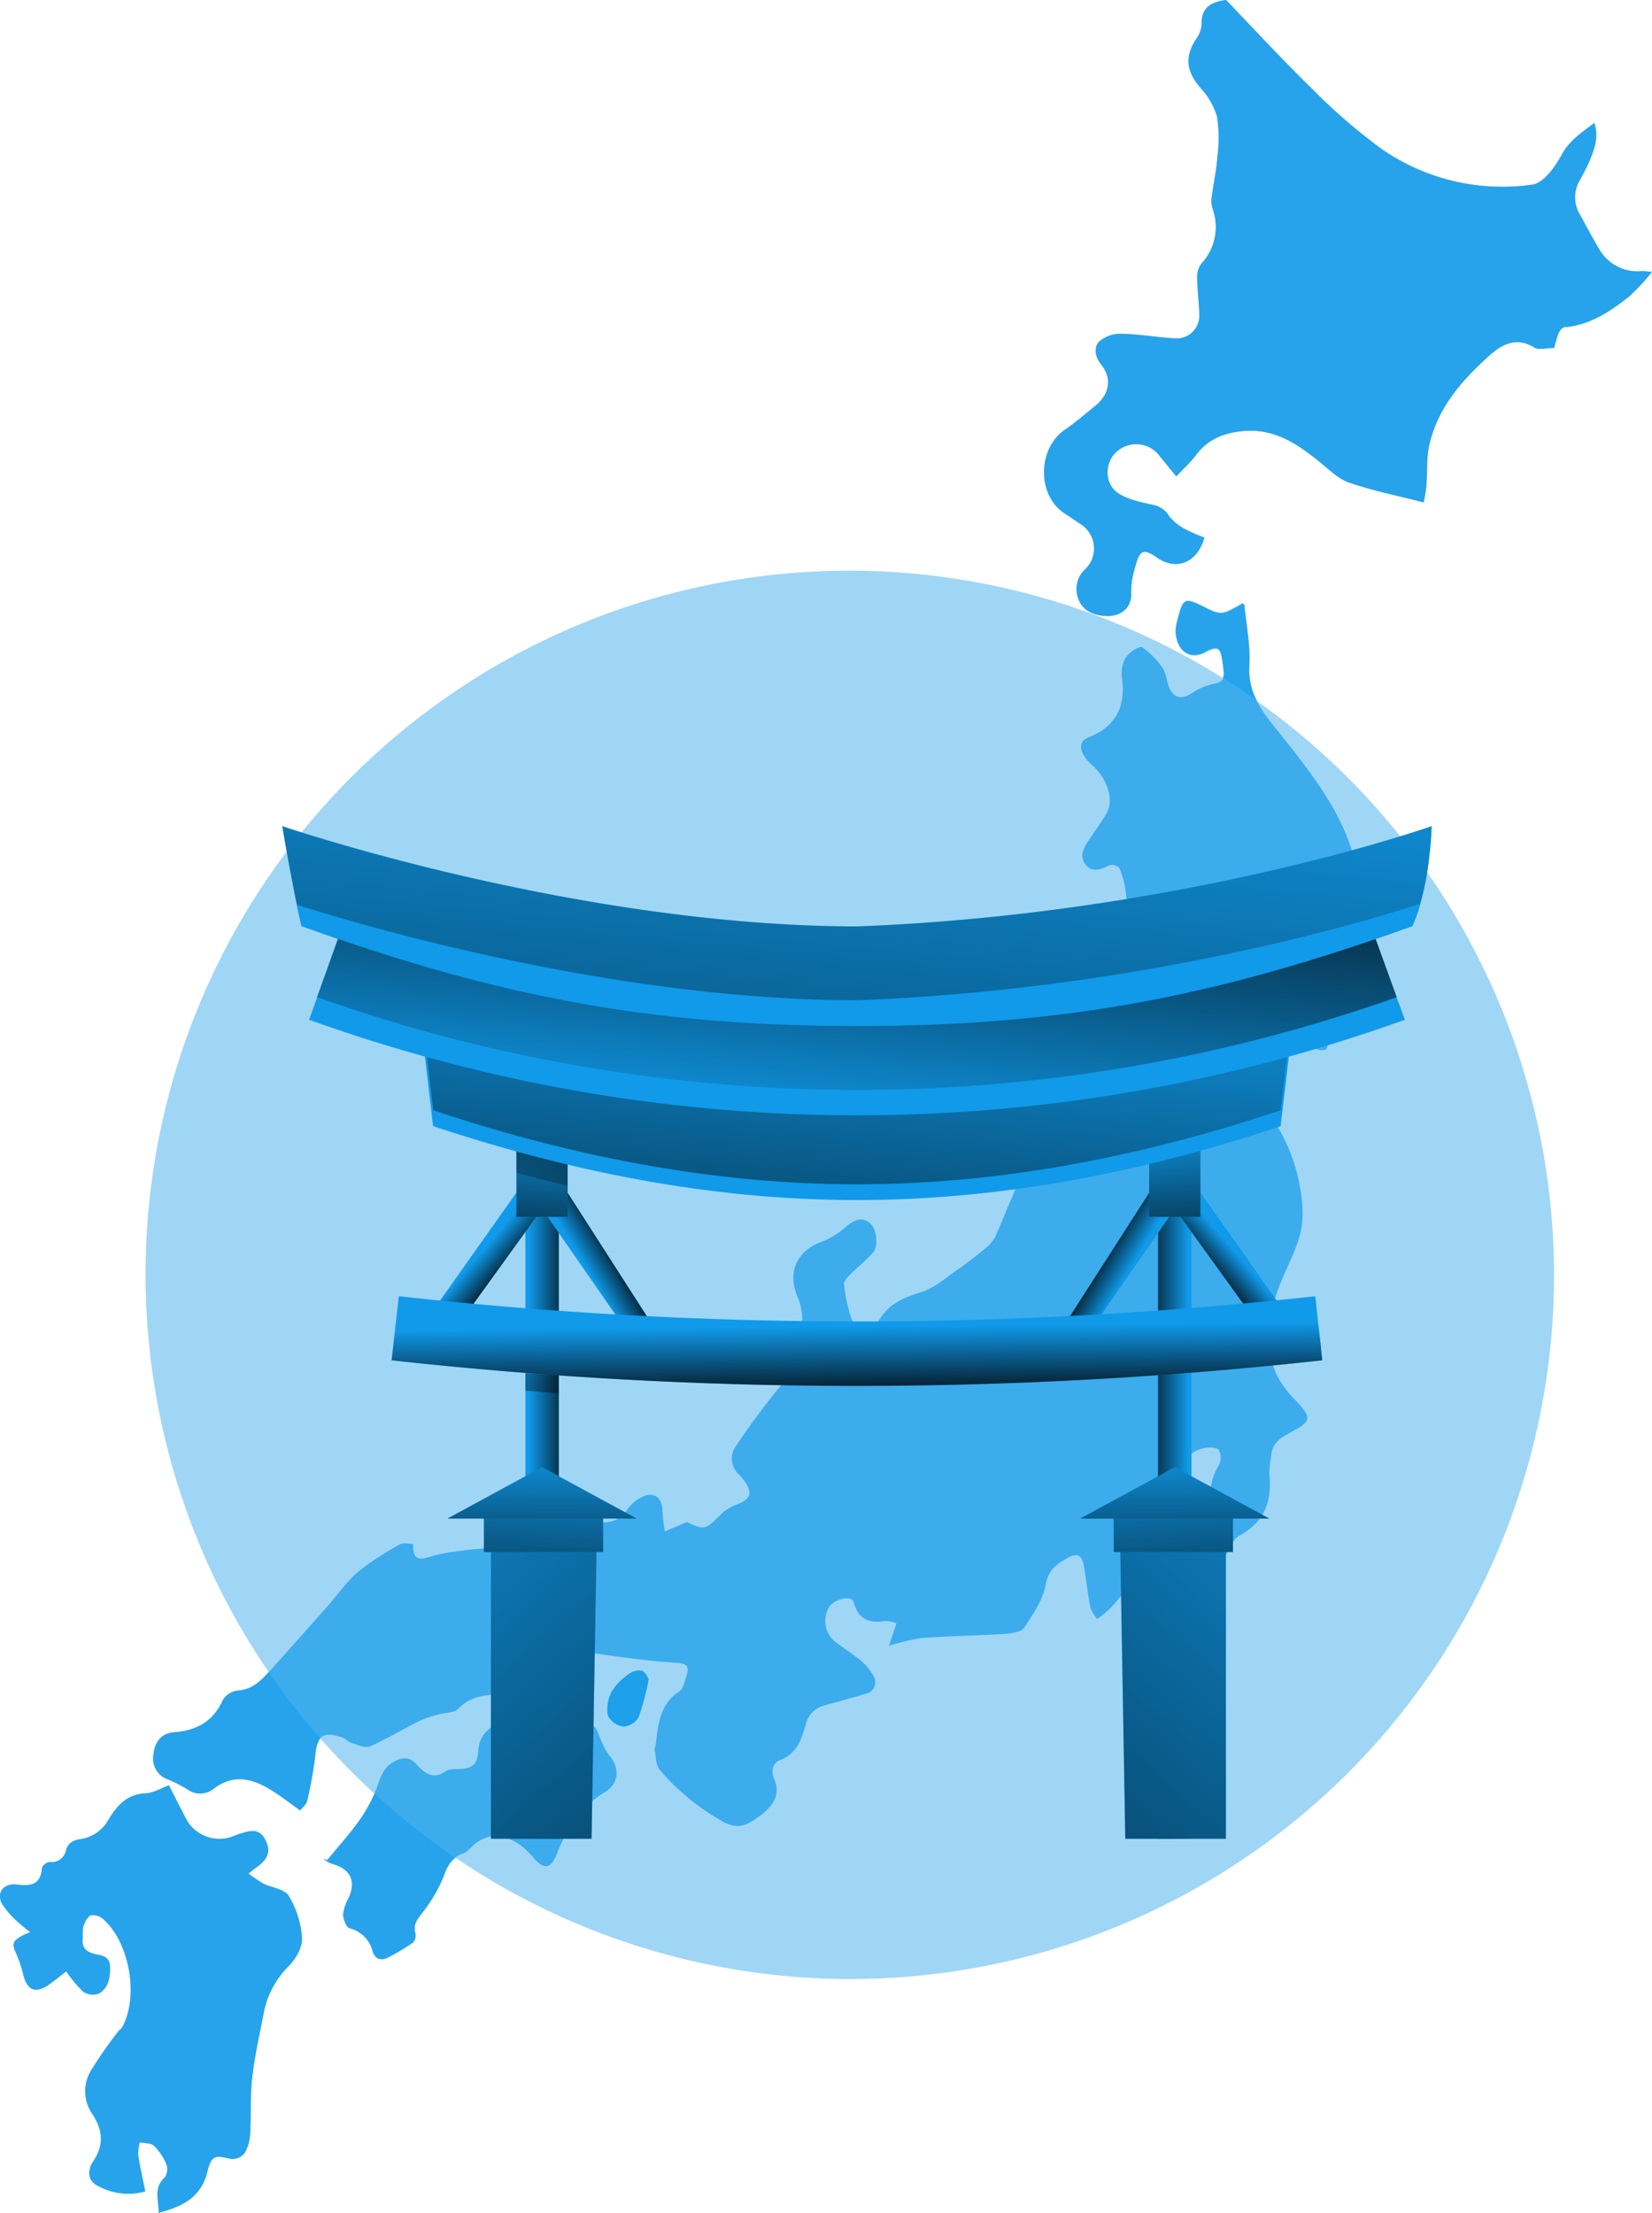
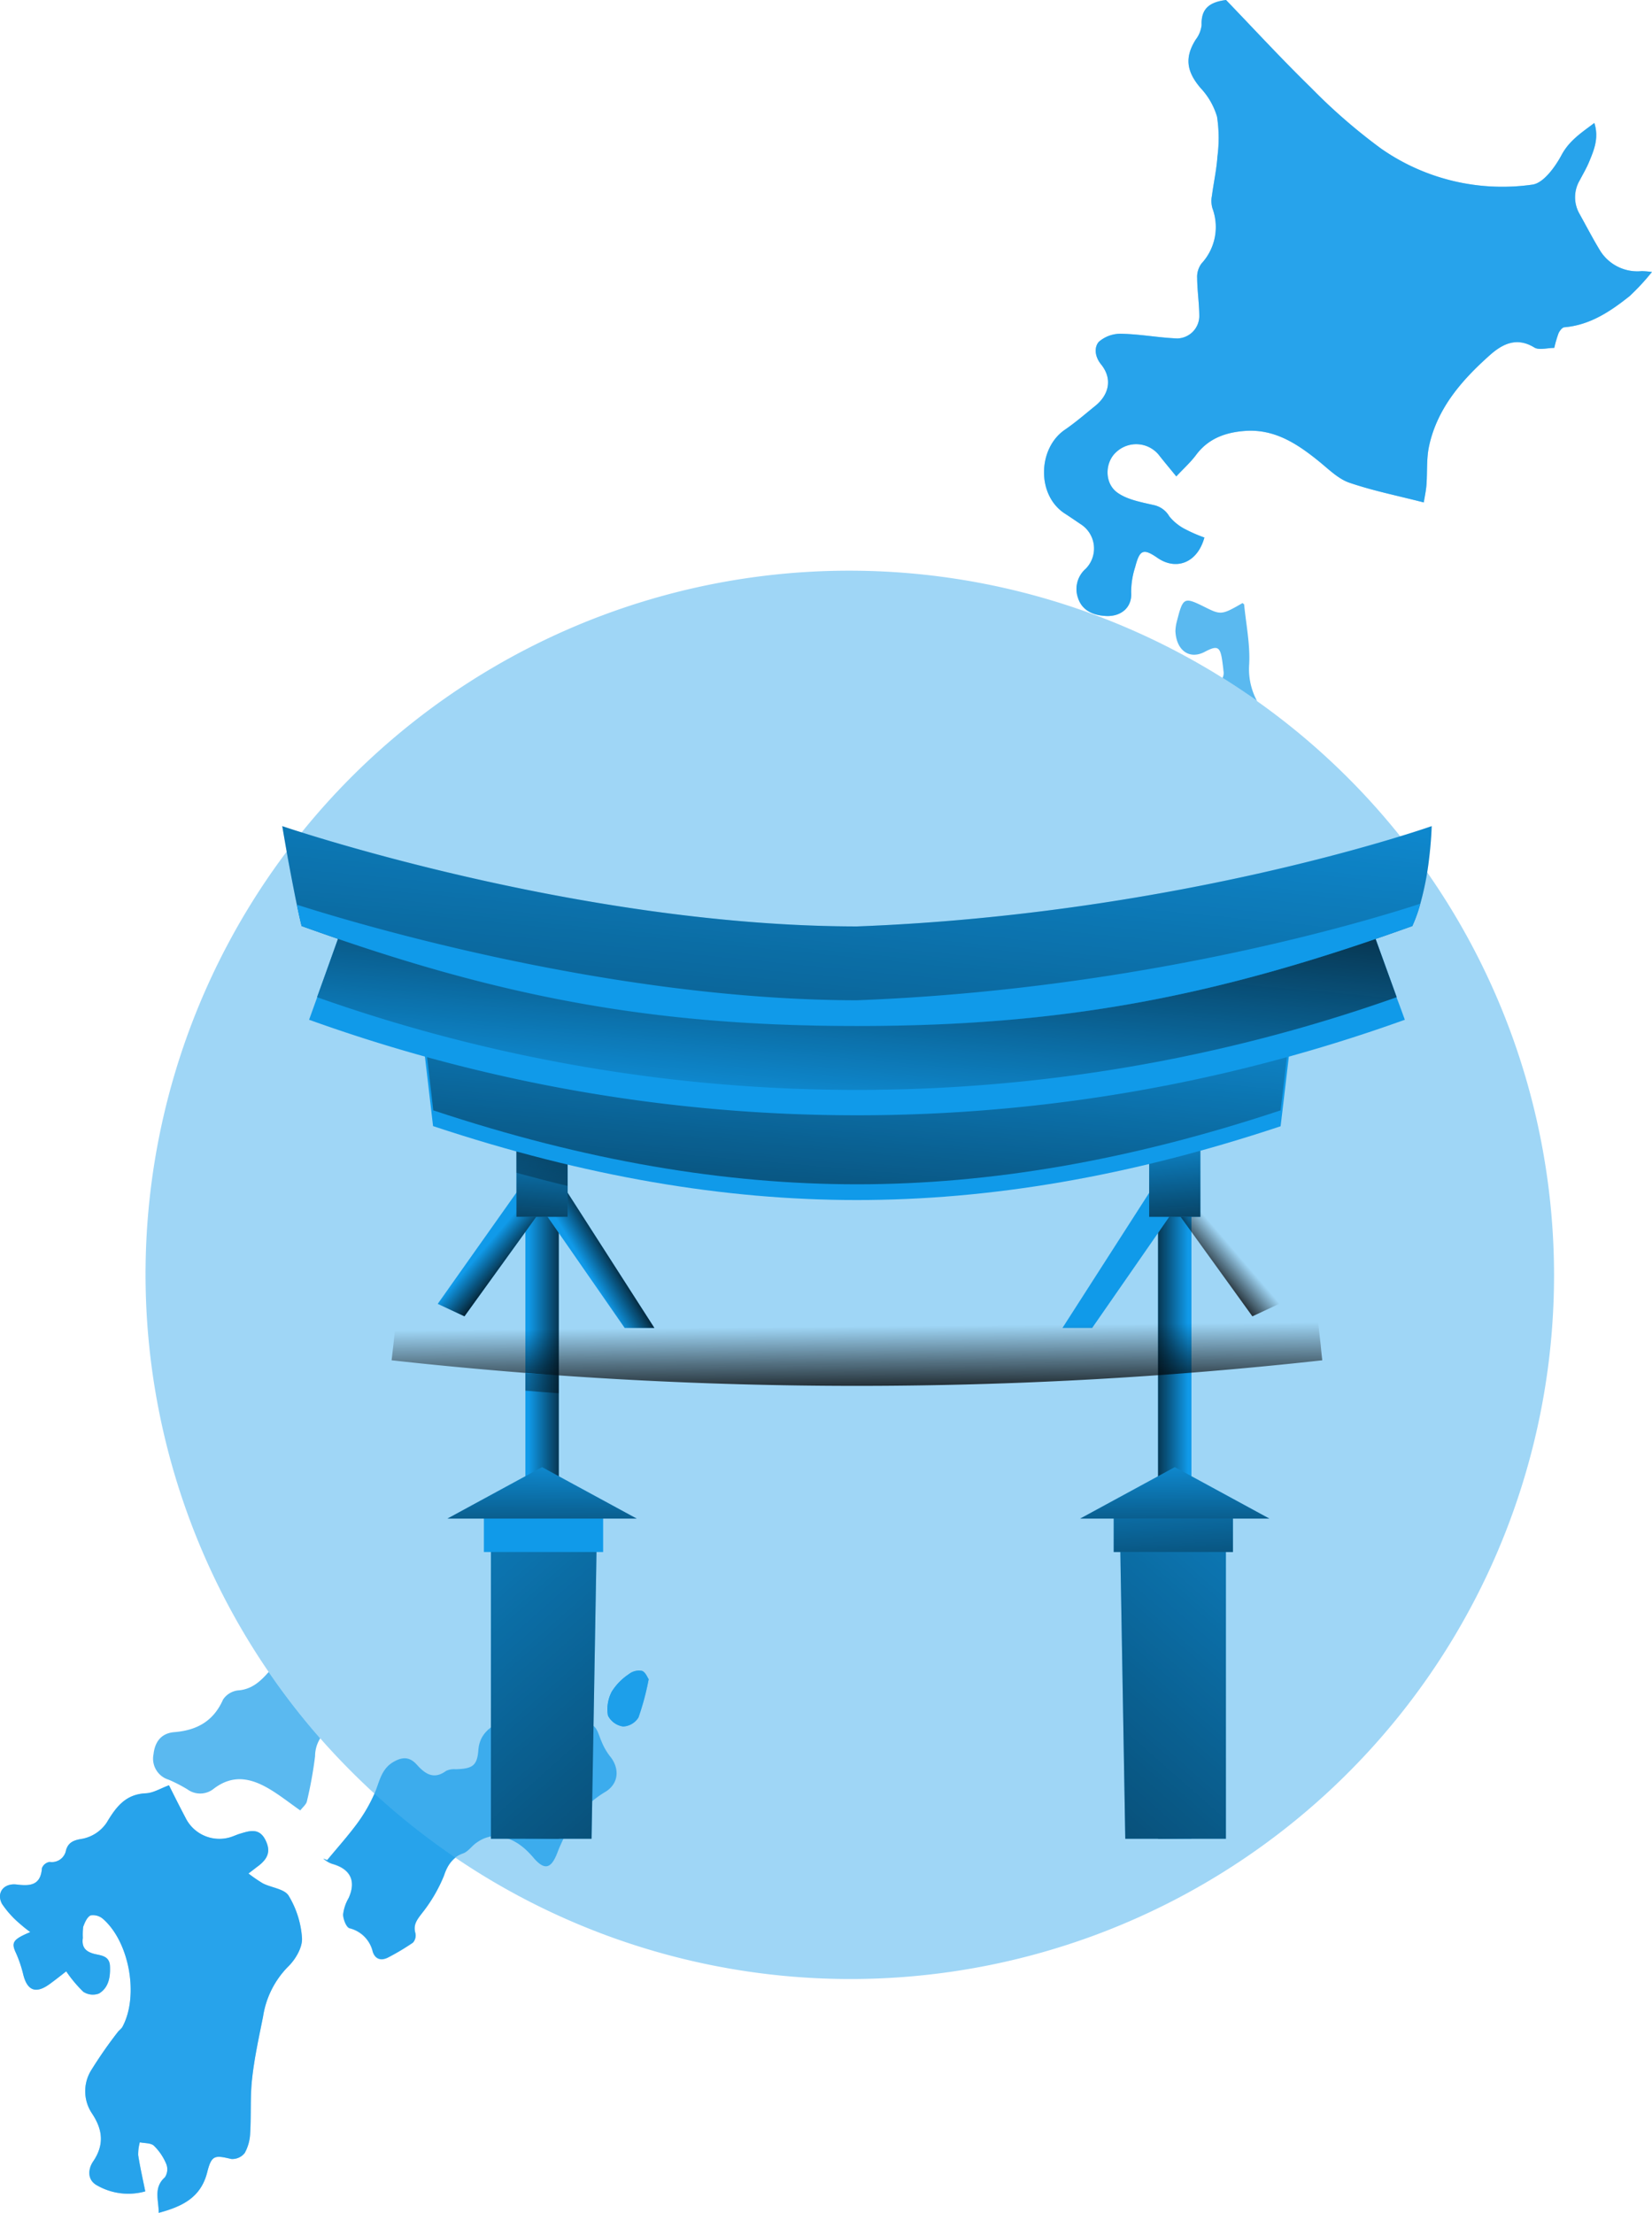
<svg xmlns="http://www.w3.org/2000/svg" xmlns:xlink="http://www.w3.org/1999/xlink" id="Layer_1" data-name="Layer 1" viewBox="0 0 300.91 403.11">
  <defs>
    <linearGradient id="linear-gradient" x1="5173.73" y1="274.09" x2="5182.64" y2="274.09" gradientTransform="matrix(-1, 0, 0, 1, 5390.18, -2.62)" gradientUnits="userSpaceOnUse">
      <stop offset="0" stop-color="#010101" stop-opacity="0" />
      <stop offset="0.95" stop-color="#010101" />
    </linearGradient>
    <linearGradient id="linear-gradient-2" x1="5184.58" y1="234.36" x2="5190.91" y2="230.61" xlink:href="#linear-gradient" />
    <linearGradient id="linear-gradient-3" x1="5165.38" y1="230.34" x2="5170.8" y2="234.99" xlink:href="#linear-gradient" />
    <linearGradient id="linear-gradient-4" x1="5176.95" y1="206.44" x2="5174.43" y2="240.16" xlink:href="#linear-gradient" />
    <linearGradient id="linear-gradient-5" x1="5127.67" y1="252.9" x2="5276.5" y2="421.89" xlink:href="#linear-gradient" />
    <linearGradient id="linear-gradient-6" x1="5177.33" y1="264" x2="5174.81" y2="315.35" xlink:href="#linear-gradient" />
    <linearGradient id="linear-gradient-7" x1="5176.27" y1="265.65" x2="5176.07" y2="302.47" xlink:href="#linear-gradient" />
    <linearGradient id="linear-gradient-8" x1="96.27" y1="271.46" x2="105.18" y2="271.46" gradientTransform="matrix(1, 0, 0, 1, 0, 0)" xlink:href="#linear-gradient" />
    <linearGradient id="linear-gradient-9" x1="107.12" y1="231.73" x2="113.45" y2="227.99" gradientTransform="matrix(1, 0, 0, 1, 0, 0)" xlink:href="#linear-gradient" />
    <linearGradient id="linear-gradient-10" x1="87.92" y1="227.71" x2="93.34" y2="232.37" gradientTransform="matrix(1, 0, 0, 1, 0, 0)" xlink:href="#linear-gradient" />
    <linearGradient id="linear-gradient-11" x1="99.49" y1="203.81" x2="96.97" y2="237.53" gradientTransform="matrix(1, 0, 0, 1, 0, 0)" xlink:href="#linear-gradient" />
    <linearGradient id="linear-gradient-12" x1="50.21" y1="250.28" x2="199.04" y2="419.26" gradientTransform="matrix(1, 0, 0, 1, 0, 0)" xlink:href="#linear-gradient" />
    <linearGradient id="linear-gradient-13" x1="192.81" y1="264" x2="190.29" y2="315.35" gradientTransform="translate(383.87 563.47) rotate(-180)" xlink:href="#linear-gradient" />
    <linearGradient id="linear-gradient-14" x1="98.81" y1="263.03" x2="98.61" y2="299.85" gradientTransform="matrix(1, 0, 0, 1, 0, 0)" xlink:href="#linear-gradient" />
    <linearGradient id="linear-gradient-15" x1="188.95" y1="223.78" x2="196.44" y2="196.13" gradientTransform="matrix(1, 0, 0, 1, 0, 0)" xlink:href="#linear-gradient" />
    <linearGradient id="linear-gradient-16" x1="250.48" y1="169.8" x2="240.14" y2="288.14" gradientTransform="matrix(1, 0, 0, 1, 0, 0)" xlink:href="#linear-gradient" />
    <linearGradient id="linear-gradient-17" x1="246.63" y1="210.72" x2="253.35" y2="136.82" gradientTransform="matrix(1, 0, 0, 1, 0, 0)" xlink:href="#linear-gradient" />
    <linearGradient id="linear-gradient-18" x1="252.3" y1="120.37" x2="232.14" y2="326.56" gradientTransform="matrix(1, 0, 0, 1, 0, 0)" xlink:href="#linear-gradient" />
    <linearGradient id="linear-gradient-19" x1="248.98" y1="244.22" x2="249.11" y2="258.95" gradientTransform="matrix(1, 0, 0, 1, 0, 0)" xlink:href="#linear-gradient" />
    <linearGradient id="linear-gradient-20" x1="193.27" y1="236.97" x2="188.36" y2="290.97" gradientTransform="matrix(1, 0, 0, 1, 0, 0)" xlink:href="#linear-gradient" />
  </defs>
  <title>Japan</title>
  <path d="M321.88,130.26c-2-1.46-4.13-2.84-6.25-4.16A128.17,128.17,0,0,0,141.88,307.17a125.56,125.56,0,0,0,9.39,12.09,131.56,131.56,0,0,0,9.85,10.05,128.17,128.17,0,1,0,160.76-199Zm-53.66,77.61a38,38,0,0,1,1.24-4.21c.3-.78.85-1.9,1.4-2a4.9,4.9,0,0,1,3.14.69c.41.25.55,1.63.25,2.2-1,2-1.1,3.56.77,5.21.47.38.22,2.39-.36,3a58.75,58.75,0,0,1-5.42,4.19l-.8-.42c-.14-.77-.3-1.54-.41-2.31a22.88,22.88,0,0,1-.33-3.36A15.42,15.42,0,0,1,268.22,207.87Zm-59,107.56a3.51,3.51,0,0,1-2.81,1.68,3.68,3.68,0,0,1-2.78-2,6.91,6.91,0,0,1,.69-4.35,10.37,10.37,0,0,1,3.11-3.19,3,3,0,0,1,2.37-.61c.66.22,1,1.27,1.26,1.57A47.54,47.54,0,0,1,209.25,315.43Z" transform="translate(-92.94 -2.62)" fill="#109ae9" opacity="0.4" style="isolation:isolate" />
  <g id="KGfXgP" opacity="0.69" style="isolation:isolate">
-     <path d="M147.63,332.4c-1.68-1.19-3.11-2.29-4.62-3.28-3.61-2.37-7.26-3.7-11.23-.62a3.9,3.9,0,0,1-4.68.06,27,27,0,0,0-3.43-1.76,4.06,4.06,0,0,1-2.78-4.62c.26-2.32,1.43-3.85,3.82-4,4.09-.33,7.12-2,8.84-5.94a3.77,3.77,0,0,1,2.75-1.66c2.74-.19,4.32-2,5.93-3.75q5.22-5.82,10.4-11.67c1.85-2.09,3.45-4.47,5.55-6.25a51.83,51.83,0,0,1,7.63-5c.59-.35,1.57-.05,2.37-.05,0,2.39.61,3.08,2.73,2.42,4.47-1.38,9.07-1.39,13.62-2,3-.39,5.93-2.45,8.71-4.06,1.61-.94,3-1.57,4.86-.94a17.49,17.49,0,0,0,3.57.56c2.24.28,4.12-.17,5.5-2.23a7.22,7.22,0,0,1,2.71-2.31c2.18-1.07,3.66.05,3.71,2.48a37.3,37.3,0,0,0,.45,3.79l4-1.71c3.38,1.53,3.32,1.48,6.47-1.66a9.68,9.68,0,0,1,3.14-1.73c1.89-.82,2.29-1.9,1.16-3.68a10.74,10.74,0,0,0-1.26-1.59A3.87,3.87,0,0,1,227,266a134.82,134.82,0,0,1,8.35-11.22c3.14-3.63,4.84-11.36,2.93-15.77-2.08-4.77-.15-8.73,4.75-10.37A14.42,14.42,0,0,0,247.1,226c1.35-1.07,2.69-1.86,4.25-.64,1.29,1,1.67,4.23.59,5.44-1.34,1.5-2.94,2.77-4.37,4.21-.42.42-1,1.11-.89,1.59a29.9,29.9,0,0,0,1.39,6.33,4.13,4.13,0,0,0,2.7,2c.59.13,1.73-.84,2.14-1.58,1.72-3.1,4.43-4.34,7.72-5.33,2.54-.77,4.72-2.78,7-4.33,1.62-1.11,3.17-2.33,4.68-3.59a6.88,6.88,0,0,0,1.9-2.17c1.77-3.9,3.21-8,5.17-11.75a15.26,15.26,0,0,1,4.46-5.24c3.65-2.59,6.1-5.76,6.84-10.2a58.68,58.68,0,0,1,1.23-7c.74-2.5,2-4.85,2.92-7.3a37.9,37.9,0,0,0,1.5-4.67,44.69,44.69,0,0,0,1.58-7.41c.33-4.57.78-9.22-1.07-13.62a1.93,1.93,0,0,0-1.8-.53c-1.62.85-3.31,1.44-4.47-.26s0-3.29,1-4.75,1.95-2.81,2.84-4.27c1.69-2.72-.06-6.78-2.47-8.87a7.37,7.37,0,0,1-1.6-1.88c-.76-1.35-.77-2.6,1-3.3,4.94-2,6.69-5.66,5.95-10.83a5.79,5.79,0,0,1,.7-3.65c.62-.94,2.5-2.18,2.95-1.89a13.71,13.71,0,0,1,3.82,3.88c.69,1,.65,2.48,1.21,3.61.95,1.93,2.31,2,4.08.88a11.11,11.11,0,0,1,4-1.71c1.46-.27,2-.87,1.82-2.24-.07-.6-.15-1.21-.24-1.8-.39-2.62-.87-2.86-3.2-1.64-2.76,1.45-5.15-.24-5.31-3.8a6,6,0,0,1,.27-1.77c1.11-4.42,1.26-4.49,5.21-2.53,2.8,1.38,3,1.36,6.74-.79.11.1.29.19.3.29.34,3.67,1.12,7.36.89,11-.36,5.88,3.35,9.54,6.49,13.53,5,6.37,10,12.79,12.34,20.67a14.87,14.87,0,0,1,.19,7.29c-1,4.41-2.18,8.71-5.26,12.51a9.43,9.43,0,0,0-1,10.68A17.54,17.54,0,0,1,334.6,192c.5,1.7-.12,2.25-1.82,1.73a8.92,8.92,0,0,0-2.14-.7c-1,0-2.37-.09-2.92.49-3.93,4.12-6.13,7.76-2.43,13.72a32.63,32.63,0,0,1,4.92,16.06,15.79,15.79,0,0,1-.94,5.72c-1.23,3.48-3.1,6.76-4.14,10.3-1.87,6.35-1.75,12.53,3.21,17.75,3.79,4,3.8,4.24-1,6.84-1.7.92-2.72,2-2.86,3.94a19.54,19.54,0,0,0-.33,3.38c.5,4.88-.88,8.63-5.48,11.13-1.31.71-1.9,2.76-2.81,4.17-3.61-1.48-4.11-2.55-3.22-6.16a15.75,15.75,0,0,0,.72-4.21,11.3,11.3,0,0,1,1.61-6.68,3.07,3.07,0,0,0,0-2.71c-.28-.47-1.63-.57-2.43-.42-3.68.68-4.61,2.92-3.15,6.37a11.18,11.18,0,0,1,.57,5c-.05.67-1.17,1.6-1.95,1.78-.57.14-1.61-.58-2.06-1.2-1.49-2.05-2.28-2.31-4.46-1.05-.59.34-1.18.68-1.76,1-1.78,1.08-2.07,2.58-1.48,4.63a23.94,23.94,0,0,1,1,6.39c0,1.12-.88,2.33-1.59,3.35a25.79,25.79,0,0,1-2.87,3.32,18.53,18.53,0,0,1-2,1.58,7.12,7.12,0,0,1-1.22-2c-.49-2.52-.76-5.08-1.19-7.61-.36-2.09-1.28-2.51-3.12-1.43s-3.38,2.09-3.84,4.78-2.32,5.38-3.91,7.84c-.51.77-2.14,1-3.28,1.13-5.12.32-10.26.37-15.38.76a37.32,37.32,0,0,0-6,1.43c.46-1.38.9-2.67,1.38-4.11a6.39,6.39,0,0,0-2-.44c-2.92.49-4.9-.2-5.79-3.4-.4-1.41-3.84-.54-4.63,1.15a4.88,4.88,0,0,0,1.51,6.23c1.51,1.14,3.12,2.15,4.56,3.36a10.38,10.38,0,0,1,2.13,2.62,2.17,2.17,0,0,1-1.41,3.33c-2.46.72-4.94,1.4-7.41,2.09a4.59,4.59,0,0,0-3.47,3.46c-.77,2.65-1.57,5.35-4.68,6.51-1.5.56-1.66,2.16-1.06,3.52,1.3,3-.53,5-2.39,6.46-2.48,1.91-4.13,2.78-7,1.21a41.8,41.8,0,0,1-11.43-9.35c-.78-.88-.73-2.5-1-3.8,0-.19.16-.42.19-.64.49-3.74.66-7.59,4.39-9.95.59-.38.79-1.44,1.06-2.22.89-2.57.37-2.82-2.31-3-4.8-.3-9.59-1-14.34-1.67a7.06,7.06,0,0,0-6.09,1.54,40.21,40.21,0,0,1-6.48,4.55,13.53,13.53,0,0,1-5.16,1.37c-2.61.23-5,.5-7,2.64-.7.76-2.3.67-3.48,1a21.51,21.51,0,0,0-3.63,1.22c-3,1.5-5.92,3.29-9,4.63-.87.38-2.27-.3-3.38-.65-.62-.19-1.1-.84-1.72-1-3.53-1.14-4.45-.36-4.84,3.46a74,74,0,0,1-1.48,8.19C148.74,331.26,148.17,331.69,147.63,332.4Z" transform="translate(-92.94 -2.62)" fill="#109ae9" />
    <path d="M316.26,2.62c5.09,5.28,10.15,10.78,15.5,16a104.27,104.27,0,0,0,12.79,11.1,38.57,38.57,0,0,0,27.51,6.53c2-.26,4.12-3.18,5.29-5.35,1.42-2.67,3.61-4.08,6-5.88.88,2.78-.09,5-1,7.19-.47,1.11-1.09,2.16-1.65,3.23a6.07,6.07,0,0,0-.09,6.07c1.21,2.17,2.35,4.37,3.63,6.5A8,8,0,0,0,392,52a18.08,18.08,0,0,1,1.84.16,41.88,41.88,0,0,1-4.06,4.39c-3.5,2.79-7.19,5.27-11.86,5.68-.41,0-.9.66-1.1,1.11a21.69,21.69,0,0,0-.77,2.65c-1.3,0-2.79.46-3.65-.08-3.27-2-5.88-.57-8.14,1.45-5.05,4.51-9.49,9.58-11,16.44-.52,2.33-.31,4.82-.5,7.23-.1,1.16-.36,2.31-.48,3.11-4.77-1.23-9.29-2.13-13.6-3.61-2-.7-3.74-2.45-5.48-3.86-3.95-3.21-8.1-5.94-13.46-5.56-3.46.25-6.62,1.32-8.87,4.29-1,1.37-2.32,2.55-3.67,4-1.1-1.35-2.06-2.5-3-3.68a5.32,5.32,0,0,0-7.94-.75c-2.06,1.83-2.23,5.64.22,7.39,1.8,1.28,4.28,1.72,6.52,2.24a4.31,4.31,0,0,1,2.94,2.09,9.08,9.08,0,0,0,3.12,2.44,26,26,0,0,0,3.26,1.4c-1.29,4.69-5.18,6-8.48,3.75-2.66-1.84-3.3-1.54-4.12,1.6a14.84,14.84,0,0,0-.74,4.67c.19,2.76-1.88,4.36-4.45,4.28-2.08-.07-4.41-.77-5.23-3.28a4.9,4.9,0,0,1,1.39-5.32,5.25,5.25,0,0,0-.92-8.14c-.94-.63-1.87-1.28-2.82-1.89-5.23-3.33-5-11.91-.05-15.3,1.93-1.32,3.71-2.87,5.53-4.34,2.59-2.09,3.14-5,1.08-7.55-1.19-1.46-1.28-3.16-.42-4.13a6,6,0,0,1,4.18-1.46c3.38.07,6.74.72,10.12.85a4.11,4.11,0,0,0,4-4c0-2.33-.37-4.66-.39-7a4.07,4.07,0,0,1,.8-2.66,9.78,9.78,0,0,0,2-10,4.75,4.75,0,0,1-.11-2.32c.31-2.38.84-4.74,1-7.13a25.77,25.77,0,0,0-.07-7.29,13,13,0,0,0-3-5.22c-2.56-3-2.93-5.56-.88-8.82a5.26,5.26,0,0,0,1.07-2.66C311.7,4.19,313.26,3,316.26,2.62Z" transform="translate(-92.94 -2.62)" fill="#109ae9" />
    <path d="M98.46,354.55a24.19,24.19,0,0,1-1.9-1.52,17.51,17.51,0,0,1-3.25-3.61c-1.08-2,.28-3.83,2.7-3.53s4.35.16,4.57-3a1.83,1.83,0,0,1,1.39-1.12,2.62,2.62,0,0,0,3-2.16c.44-1.43,1.4-1.81,3-2.06a6.94,6.94,0,0,0,4.39-2.92c1.72-2.87,3.43-5.19,7.15-5.36,1.36-.06,2.68-.9,4.21-1.46,1,2,2,4,3,5.89a6.87,6.87,0,0,0,8.84,3.33c.35-.13.7-.28,1.06-.39,1.77-.53,3.52-1.13,4.66,1.12,1,2,.57,3.41-1.51,4.91l-1.57,1.21a26.81,26.81,0,0,0,2.64,1.81c1.59.8,4,1,4.72,2.31a17,17,0,0,1,2.39,7.68c.08,1.69-1.18,3.84-2.49,5.12a16.47,16.47,0,0,0-4.6,9.12c-.75,3.77-1.59,7.54-2,11.35-.37,3.26-.15,6.59-.35,9.88a8.08,8.08,0,0,1-1,3.65,2.88,2.88,0,0,1-2.44,1.08c-3-.71-3.59-.74-4.38,2.4-1.16,4.6-4.48,6.24-8.84,7.41,0-2.37-1-4.56,1.13-6.48a2.65,2.65,0,0,0,.26-2.38,10,10,0,0,0-2.26-3.36c-.56-.53-1.69-.44-2.57-.63a8.29,8.29,0,0,0-.3,2.33c.34,2.2.84,4.37,1.29,6.61a11.42,11.42,0,0,1-8.75-1.07c-1.88-1-1.67-3-.77-4.34,2.11-3.1,1.77-5.83-.18-8.78a7.25,7.25,0,0,1-.2-7.79,79.41,79.41,0,0,1,4.86-7c.26-.36.68-.62.89-1,3-5.6,1.29-15.34-3.48-19.59a2.8,2.8,0,0,0-2.3-.71c-.65.27-1.09,1.31-1.38,2.1a12.29,12.29,0,0,0-.06,2c-.23,1.62.4,2.46,2,2.9,1.2.32,2.85.3,2.94,2.24s-.2,3.92-2,5a3.16,3.16,0,0,1-2.86-.32A23.42,23.42,0,0,1,105,361.7c-1,.79-1.93,1.52-2.87,2.21-2.66,2-4.27,1.35-5-1.81a22.07,22.07,0,0,0-1.4-4C95,356.42,95.38,355.83,98.46,354.55Z" transform="translate(-92.94 -2.62)" fill="#109ae9" />
    <path d="M152.52,341.44c1.87-2.26,3.85-4.45,5.58-6.81a29.28,29.28,0,0,0,3-5.19c.94-2.1,1.19-4.53,3.48-5.87,1.58-.93,2.93-1,4.23.43,1.49,1.67,3.09,2.88,5.38,1.19a3.43,3.43,0,0,1,1.76-.3c3-.1,3.9-.59,4.12-3.46.18-2.39,1.41-3.67,3.22-4.8,1-.63,1.88-1.51,2.87-2.2a2.56,2.56,0,0,1,1.61-.61c3.27.69,6.51,1.5,9.76,2.3.49.12,1,.7,1.4.61,2.67-.64,2.84,1.44,3.54,3a11.31,11.31,0,0,0,1.52,2.72c1.88,2.24,1.7,5.07-.82,6.58-4.39,2.64-7,6.59-8.76,11.2-1.11,2.81-2.31,3.11-4.31.76s-4.25-3.91-7.32-3.92a6.25,6.25,0,0,0-2.89,1.1c-.94.57-1.62,1.71-2.6,2.05-2,.71-2.74,2.08-3.46,4a27.83,27.83,0,0,1-4.05,6.91c-.9,1.18-1.59,2.07-1.16,3.6a2,2,0,0,1-.44,1.71,44.46,44.46,0,0,1-4.42,2.64c-1.31.72-2.45.42-2.91-1a5.77,5.77,0,0,0-4.21-4.27c-.6-.16-1.17-1.62-1.18-2.49a7.77,7.77,0,0,1,1-3c1.39-3.08.38-5.27-2.89-6.2a5.16,5.16,0,0,1-1-.46,7.4,7.4,0,0,1-.72-.53Z" transform="translate(-92.94 -2.62)" fill="#109ae9" />
    <path d="M268.44,216.5c-.14-.77-.3-1.53-.4-2.31a21.14,21.14,0,0,1-.34-3.35,13.83,13.83,0,0,1,.53-3,38.63,38.63,0,0,1,1.23-4.23c.29-.76.84-1.88,1.41-2a5,5,0,0,1,3.12.68c.41.25.56,1.64.26,2.22-1,2-1.09,3.55.78,5.19.44.39.21,2.39-.38,3a50.75,50.75,0,0,1-5.42,4.19Z" transform="translate(-92.94 -2.62)" fill="#109ae9" />
    <path d="M211.1,308.5a48.76,48.76,0,0,1-1.85,6.94,3.47,3.47,0,0,1-2.81,1.67,3.7,3.7,0,0,1-2.78-2,6.9,6.9,0,0,1,.68-4.35,10.72,10.72,0,0,1,3.11-3.19,3,3,0,0,1,2.38-.62C210.5,307.16,210.88,308.2,211.1,308.5Z" transform="translate(-92.94 -2.62)" fill="#109ae9" />
  </g>
  <g id="KGfXgP-2" data-name="KGfXgP" opacity="0.69" style="isolation:isolate">
    <path d="M141.88,307.17a125.56,125.56,0,0,0,9.39,12.09,6.13,6.13,0,0,0-.94,3.27,74.83,74.83,0,0,1-1.49,8.21c-.11.52-.68,1-1.21,1.65-1.68-1.18-3.11-2.29-4.62-3.28-3.61-2.36-7.27-3.69-11.23-.6a3.93,3.93,0,0,1-4.69.05,27.48,27.48,0,0,0-3.41-1.76,4,4,0,0,1-2.78-4.62c.25-2.32,1.43-3.86,3.8-4.05,4.1-.33,7.13-2,8.86-5.92a3.77,3.77,0,0,1,2.73-1.68C138.85,310.34,140.39,308.85,141.88,307.17Z" transform="translate(-92.94 -2.62)" fill="#109ae9" />
    <path d="M315.63,126.1a2.08,2.08,0,0,0,.16-1.29c-.05-.61-.14-1.21-.22-1.82-.38-2.62-.88-2.86-3.22-1.62-2.75,1.43-5.15-.25-5.31-3.8a7.83,7.83,0,0,1,.27-1.79c1.13-4.41,1.27-4.49,5.23-2.51,2.78,1.38,3,1.35,6.72-.8.11.09.3.2.3.28.36,3.69,1.13,7.38.91,11a12.17,12.17,0,0,0,1.41,6.5C319.84,128.8,317.75,127.42,315.63,126.1Z" transform="translate(-92.94 -2.62)" fill="#109ae9" />
    <path d="M316.26,2.62c5.09,5.28,10.15,10.78,15.5,16a104.27,104.27,0,0,0,12.79,11.1,38.57,38.57,0,0,0,27.51,6.53c2-.26,4.12-3.18,5.29-5.35,1.42-2.67,3.61-4.08,6-5.88.88,2.78-.09,5-1,7.19-.47,1.11-1.09,2.16-1.65,3.23a6.07,6.07,0,0,0-.09,6.07c1.21,2.17,2.35,4.37,3.63,6.5A8,8,0,0,0,392,52a18.08,18.08,0,0,1,1.84.16,41.88,41.88,0,0,1-4.06,4.39c-3.5,2.79-7.19,5.27-11.86,5.68-.41,0-.9.66-1.1,1.11a21.69,21.69,0,0,0-.77,2.65c-1.3,0-2.79.46-3.65-.08-3.27-2-5.88-.57-8.14,1.45-5.05,4.51-9.49,9.58-11,16.44-.52,2.33-.31,4.82-.5,7.23-.1,1.16-.36,2.31-.48,3.11-4.77-1.23-9.29-2.13-13.6-3.61-2-.7-3.74-2.45-5.48-3.86-3.95-3.21-8.1-5.94-13.46-5.56-3.46.25-6.62,1.32-8.87,4.29-1,1.37-2.32,2.55-3.67,4-1.1-1.35-2.06-2.5-3-3.68a5.32,5.32,0,0,0-7.94-.75c-2.06,1.83-2.23,5.64.22,7.39,1.8,1.28,4.28,1.72,6.52,2.24a4.31,4.31,0,0,1,2.94,2.09,9.08,9.08,0,0,0,3.12,2.44,26,26,0,0,0,3.26,1.4c-1.29,4.69-5.18,6-8.48,3.75-2.66-1.84-3.3-1.54-4.12,1.6a14.84,14.84,0,0,0-.74,4.67c.19,2.76-1.88,4.36-4.45,4.28-2.08-.07-4.41-.77-5.23-3.28a4.9,4.9,0,0,1,1.39-5.32,5.25,5.25,0,0,0-.92-8.14c-.94-.63-1.87-1.28-2.82-1.89-5.23-3.33-5-11.91-.05-15.3,1.93-1.32,3.71-2.87,5.53-4.34,2.59-2.09,3.14-5,1.08-7.55-1.19-1.46-1.28-3.16-.42-4.13a6,6,0,0,1,4.18-1.46c3.38.07,6.74.72,10.12.85a4.11,4.11,0,0,0,4-4c0-2.33-.37-4.66-.39-7a4.07,4.07,0,0,1,.8-2.66,9.78,9.78,0,0,0,2-10,4.75,4.75,0,0,1-.11-2.32c.31-2.38.84-4.74,1-7.13a25.77,25.77,0,0,0-.07-7.29,13,13,0,0,0-3-5.22c-2.56-3-2.93-5.56-.88-8.82a5.26,5.26,0,0,0,1.07-2.66C311.7,4.19,313.26,3,316.26,2.62Z" transform="translate(-92.94 -2.62)" fill="#109ae9" />
    <path d="M98.46,354.55a24.19,24.19,0,0,1-1.9-1.52,17.51,17.51,0,0,1-3.25-3.61c-1.08-2,.28-3.83,2.7-3.53s4.35.16,4.57-3a1.83,1.83,0,0,1,1.39-1.12,2.62,2.62,0,0,0,3-2.16c.44-1.43,1.4-1.81,3-2.06a6.94,6.94,0,0,0,4.39-2.92c1.72-2.87,3.43-5.19,7.15-5.36,1.36-.06,2.68-.9,4.21-1.46,1,2,2,4,3,5.89a6.87,6.87,0,0,0,8.84,3.33c.35-.13.7-.28,1.06-.39,1.77-.53,3.52-1.13,4.66,1.12,1,2,.57,3.41-1.51,4.91l-1.57,1.21a26.81,26.81,0,0,0,2.64,1.81c1.59.8,4,1,4.72,2.31a17,17,0,0,1,2.39,7.68c.08,1.69-1.18,3.84-2.49,5.12a16.47,16.47,0,0,0-4.6,9.12c-.75,3.77-1.59,7.54-2,11.35-.37,3.26-.15,6.59-.35,9.88a8.08,8.08,0,0,1-1,3.65,2.88,2.88,0,0,1-2.44,1.08c-3-.71-3.59-.74-4.38,2.4-1.16,4.6-4.48,6.24-8.84,7.41,0-2.37-1-4.56,1.13-6.48a2.65,2.65,0,0,0,.26-2.38,10,10,0,0,0-2.26-3.36c-.56-.53-1.69-.44-2.57-.63a8.29,8.29,0,0,0-.3,2.33c.34,2.2.84,4.37,1.29,6.61a11.42,11.42,0,0,1-8.75-1.07c-1.88-1-1.67-3-.77-4.34,2.11-3.1,1.77-5.83-.18-8.78a7.25,7.25,0,0,1-.2-7.79,79.41,79.41,0,0,1,4.86-7c.26-.36.68-.62.89-1,3-5.6,1.29-15.34-3.48-19.59a2.8,2.8,0,0,0-2.3-.71c-.65.27-1.09,1.31-1.38,2.1a12.29,12.29,0,0,0-.06,2c-.23,1.62.4,2.46,2,2.9,1.2.32,2.85.3,2.94,2.24s-.2,3.92-2,5a3.16,3.16,0,0,1-2.86-.32A23.42,23.42,0,0,1,105,361.7c-1,.79-1.93,1.52-2.87,2.21-2.66,2-4.27,1.35-5-1.81a22.07,22.07,0,0,0-1.4-4C95,356.42,95.38,355.83,98.46,354.55Z" transform="translate(-92.94 -2.62)" fill="#109ae9" />
    <path d="M175.91,341a6.33,6.33,0,0,0-2.1,3.28,28,28,0,0,1-4.07,6.93c-.88,1.16-1.6,2.07-1.16,3.58a1.89,1.89,0,0,1-.44,1.71,42.33,42.33,0,0,1-4.4,2.64c-1.32.72-2.45.44-2.92-1a5.72,5.72,0,0,0-4.21-4.26c-.61-.17-1.16-1.63-1.19-2.48a7.43,7.43,0,0,1,1-3c1.4-3.09.38-5.29-2.9-6.23a3.81,3.81,0,0,1-1-.46,6.62,6.62,0,0,1-.72-.53,6.61,6.61,0,0,1,.74.28c1.88-2.29,3.83-4.46,5.56-6.83a28.3,28.3,0,0,0,3-5.18.69.69,0,0,0,.05-.13A128.15,128.15,0,0,0,175.91,341Z" transform="translate(-92.94 -2.62)" fill="#109ae9" />
    <path d="M274.66,212.74a58.75,58.75,0,0,1-5.42,4.19l-.8-.42c-.14-.77-.3-1.54-.41-2.31a22.88,22.88,0,0,1-.33-3.36,15.42,15.42,0,0,1,.52-3,38,38,0,0,1,1.24-4.21c.3-.78.85-1.9,1.4-2a4.9,4.9,0,0,1,3.14.69c.41.25.55,1.63.25,2.2-1,2-1.1,3.56.77,5.21C275.49,210.15,275.24,212.16,274.66,212.74Z" transform="translate(-92.94 -2.62)" fill="#109ae9" />
    <path d="M211.09,308.49a47.54,47.54,0,0,1-1.84,6.94,3.51,3.51,0,0,1-2.81,1.68,3.68,3.68,0,0,1-2.78-2,6.91,6.91,0,0,1,.69-4.35,10.37,10.37,0,0,1,3.11-3.19,3,3,0,0,1,2.37-.61C210.49,307.14,210.87,308.19,211.09,308.49Z" transform="translate(-92.94 -2.62)" fill="#109ae9" />
  </g>
  <path d="M211.09,308.49a47.54,47.54,0,0,1-1.84,6.94,3.51,3.51,0,0,1-2.81,1.68,3.68,3.68,0,0,1-2.78-2,6.91,6.91,0,0,1,.69-4.35,10.37,10.37,0,0,1,3.11-3.19,3,3,0,0,1,2.37-.61C210.49,307.14,210.87,308.19,211.09,308.49Z" transform="translate(-92.94 -2.62)" fill="#109ae9" opacity="0.4" style="isolation:isolate" />
  <path d="M274.66,212.74a58.75,58.75,0,0,1-5.42,4.19l-.8-.42c-.14-.77-.3-1.54-.41-2.31a22.88,22.88,0,0,1-.33-3.36,15.42,15.42,0,0,1,.52-3,38,38,0,0,1,1.24-4.21c.3-.78.85-1.9,1.4-2a4.9,4.9,0,0,1,3.14.69c.41.25.55,1.63.25,2.2-1,2-1.1,3.56.77,5.21C275.49,210.15,275.24,212.16,274.66,212.74Z" transform="translate(-92.94 -2.62)" fill="#109ae9" opacity="0.4" style="isolation:isolate" />
  <g id="_7" data-name="7">
    <rect x="210.94" y="208" width="6.08" height="126.93" fill="#109ae9" />
    <rect x="210.94" y="208" width="6.08" height="126.93" fill="url(#linear-gradient)" />
    <polygon points="209.61 216.82 193.53 241.88 198.94 241.88 213.99 220.19 209.61 216.82" fill="#109ae9" />
-     <polygon points="218.36 216.82 232.99 237.5 228.12 239.77 213.99 220.19 218.36 216.82" fill="#109ae9" />
-     <polygon points="209.61 216.82 193.53 241.88 198.94 241.88 213.99 220.19 209.61 216.82" fill="url(#linear-gradient-2)" />
    <polygon points="218.36 216.82 232.99 237.5 228.12 239.77 213.99 220.19 218.36 216.82" fill="url(#linear-gradient-3)" />
    <rect x="209.32" y="206.19" width="9.33" height="15.46" fill="#109ae9" />
    <rect x="209.32" y="206.19" width="9.33" height="15.46" fill="url(#linear-gradient-4)" />
    <polygon points="204.97 334.93 204.11 285.3 204 278.12 203.97 276.61 223.3 276.61 223.3 334.93 204.97 334.93" fill="#109ae9" />
    <polygon points="204.97 334.93 204.11 285.3 204 278.12 203.97 276.61 223.3 276.61 223.3 334.93 204.97 334.93" fill="url(#linear-gradient-5)" />
    <rect x="202.86" y="275.52" width="21.72" height="7.18" fill="#109ae9" />
    <rect x="202.86" y="275.52" width="21.72" height="7.18" fill="url(#linear-gradient-6)" />
    <polygon points="196.75 276.61 213.99 267.24 231.21 276.61 196.75 276.61" fill="#109ae9" />
    <polygon points="196.75 276.61 213.99 267.24 231.21 276.61 196.75 276.61" fill="url(#linear-gradient-7)" />
    <rect x="95.7" y="208" width="6.08" height="126.93" fill="#109ae9" />
    <rect x="95.7" y="208" width="6.08" height="126.93" fill="url(#linear-gradient-8)" />
    <polygon points="103.11 216.82 119.19 241.88 113.78 241.88 98.73 220.19 103.11 216.82" fill="#109ae9" />
    <polygon points="94.36 216.82 79.73 237.5 84.6 239.77 98.73 220.19 94.36 216.82" fill="#109ae9" />
    <polygon points="103.11 216.82 119.19 241.88 113.78 241.88 98.73 220.19 103.11 216.82" fill="url(#linear-gradient-9)" />
    <polygon points="94.36 216.82 79.73 237.5 84.6 239.77 98.73 220.19 94.36 216.82" fill="url(#linear-gradient-10)" />
    <rect x="94.07" y="206.19" width="9.33" height="15.46" fill="#109ae9" />
    <rect x="94.07" y="206.19" width="9.33" height="15.46" fill="url(#linear-gradient-11)" />
    <polygon points="107.75 334.93 108.61 285.3 108.72 278.12 108.75 276.61 89.42 276.61 89.42 334.93 107.75 334.93" fill="#109ae9" />
    <polygon points="107.75 334.93 108.61 285.3 108.72 278.12 108.75 276.61 89.42 276.61 89.42 334.93 107.75 334.93" fill="url(#linear-gradient-12)" />
    <rect x="181.07" y="278.15" width="21.72" height="7.18" transform="translate(290.93 560.85) rotate(180)" fill="#109ae9" />
-     <rect x="181.07" y="278.15" width="21.72" height="7.18" transform="translate(290.93 560.85) rotate(180)" fill="url(#linear-gradient-13)" />
    <polygon points="115.97 276.61 98.73 267.24 81.5 276.61 115.97 276.61" fill="#109ae9" />
    <polygon points="115.97 276.61 98.73 267.24 81.5 276.61 115.97 276.61" fill="url(#linear-gradient-14)" />
-     <path d="M187,208.82h9.32v9.82l-1.62-.39c-2-.5-4-1-6.08-1.58-.54-.13-1.08-.28-1.62-.44Z" transform="translate(-92.94 -2.62)" fill="url(#linear-gradient-15)" />
+     <path d="M187,208.82h9.32v9.82l-1.62-.39c-2-.5-4-1-6.08-1.58-.54-.13-1.08-.28-1.62-.44" transform="translate(-92.94 -2.62)" fill="url(#linear-gradient-15)" />
    <path d="M328.39,189.22q-.64,5.47-1.24,10.55c-.32,2.74-.63,5.39-.95,8C298.45,217,273.1,221.21,249,221.21s-49.43-4.25-77.18-13.47l-.93-8c-.41-3.38-.82-6.9-1.25-10.55,28.6,10.49,54.66,15.31,79.36,15.31S299.78,199.71,328.39,189.22Z" transform="translate(-92.94 -2.62)" fill="#109ae9" />
    <path d="M328.39,186.32q-.64,5.48-1.24,10.55c-.32,2.74-.63,5.39-.95,8-27.75,9.22-53.1,13.47-77.16,13.47s-49.43-4.25-77.18-13.47l-.93-8c-.41-3.38-.82-6.9-1.25-10.55,28.6,10.48,54.66,15.3,79.36,15.3S299.78,196.8,328.39,186.32Z" transform="translate(-92.94 -2.62)" fill="url(#linear-gradient-16)" />
    <path d="M348.83,188.37a294.61,294.61,0,0,1-99.8,17.4,294.56,294.56,0,0,1-99.79-17.4l1.48-4.11c1.56-4.32,3.1-8.64,4.66-13A276.37,276.37,0,0,0,249,187.64a276.32,276.32,0,0,0,93.65-16.34l4.67,13C347.84,185.63,348.33,187,348.83,188.37Z" transform="translate(-92.94 -2.62)" fill="#109ae9" />
    <path d="M347.35,184.26A294.29,294.29,0,0,1,249,201.15a294.27,294.27,0,0,1-98.31-16.89c1.56-4.32,3.1-8.64,4.66-13A276.37,276.37,0,0,0,249,187.64a276.32,276.32,0,0,0,93.65-16.34Z" transform="translate(-92.94 -2.62)" fill="#109ae9" />
    <path d="M347.35,184.26A294.29,294.29,0,0,1,249,201.15a294.27,294.27,0,0,1-98.31-16.89c1.56-4.32,3.1-8.64,4.66-13A276.37,276.37,0,0,0,249,187.64a276.32,276.32,0,0,0,93.65-16.34Z" transform="translate(-92.94 -2.62)" fill="url(#linear-gradient-17)" />
    <path d="M353.72,153.1s-.06,2.67-.51,6.25a52.66,52.66,0,0,1-1.56,7.88,27.93,27.93,0,0,1-1.46,4.07c-35.82,12.9-63.65,18.21-101.15,18.21S183.7,184.2,147.88,171.3c-.27-1.09-.57-2.43-.87-3.89-.52-2.5-1.06-5.36-1.53-7.86-.65-3.61-1.13-6.45-1.13-6.45S197.61,171.3,249,171.37C308.46,169.12,353.72,153.1,353.72,153.1Z" transform="translate(-92.94 -2.62)" fill="#109ae9" />
    <path d="M353.72,153.1s-.06,2.67-.51,6.25a52.66,52.66,0,0,1-1.56,7.88,27.93,27.93,0,0,1-1.46,4.07c-35.82,12.9-63.65,18.21-101.15,18.21S183.7,184.2,147.88,171.3c-.27-1.09-.57-2.43-.87-3.89-.52-2.5-1.06-5.36-1.53-7.86-.65-3.61-1.13-6.45-1.13-6.45S197.61,171.3,249,171.37C308.46,169.12,353.72,153.1,353.72,153.1Z" transform="translate(-92.94 -2.62)" fill="url(#linear-gradient-18)" />
    <path d="M351.65,167.23a27.93,27.93,0,0,1-1.46,4.07c-35.82,12.9-63.65,18.21-101.15,18.21S183.7,184.2,147.88,171.3c-.27-1.09-.57-2.43-.87-3.89,11.37,3.63,57.39,17.35,102,17.41C301,182.85,342.18,170.34,351.65,167.23Z" transform="translate(-92.94 -2.62)" fill="#109ae9" />
-     <path d="M333.79,250.4a773.59,773.59,0,0,1-169.52,0c.11-.93.21-1.85.32-2.77.32-3,.66-5.94,1-8.9a761.07,761.07,0,0,0,166.92,0c.33,3,.65,5.93,1,8.9C333.58,248.55,333.69,249.47,333.79,250.4Z" transform="translate(-92.94 -2.62)" fill="#109ae9" />
    <path d="M333.79,250.4a773.59,773.59,0,0,1-169.52,0c.11-.93.21-1.85.32-2.77.32-3,.66-5.94,1-8.9a761.07,761.07,0,0,0,166.92,0c.33,3,.65,5.93,1,8.9C333.58,248.55,333.69,249.47,333.79,250.4Z" transform="translate(-92.94 -2.62)" fill="url(#linear-gradient-19)" />
    <path d="M194.71,253.14v3.26c-2-.15-4.05-.3-6.08-.47v-3.17Z" transform="translate(-92.94 -2.62)" fill="url(#linear-gradient-20)" />
  </g>
</svg>